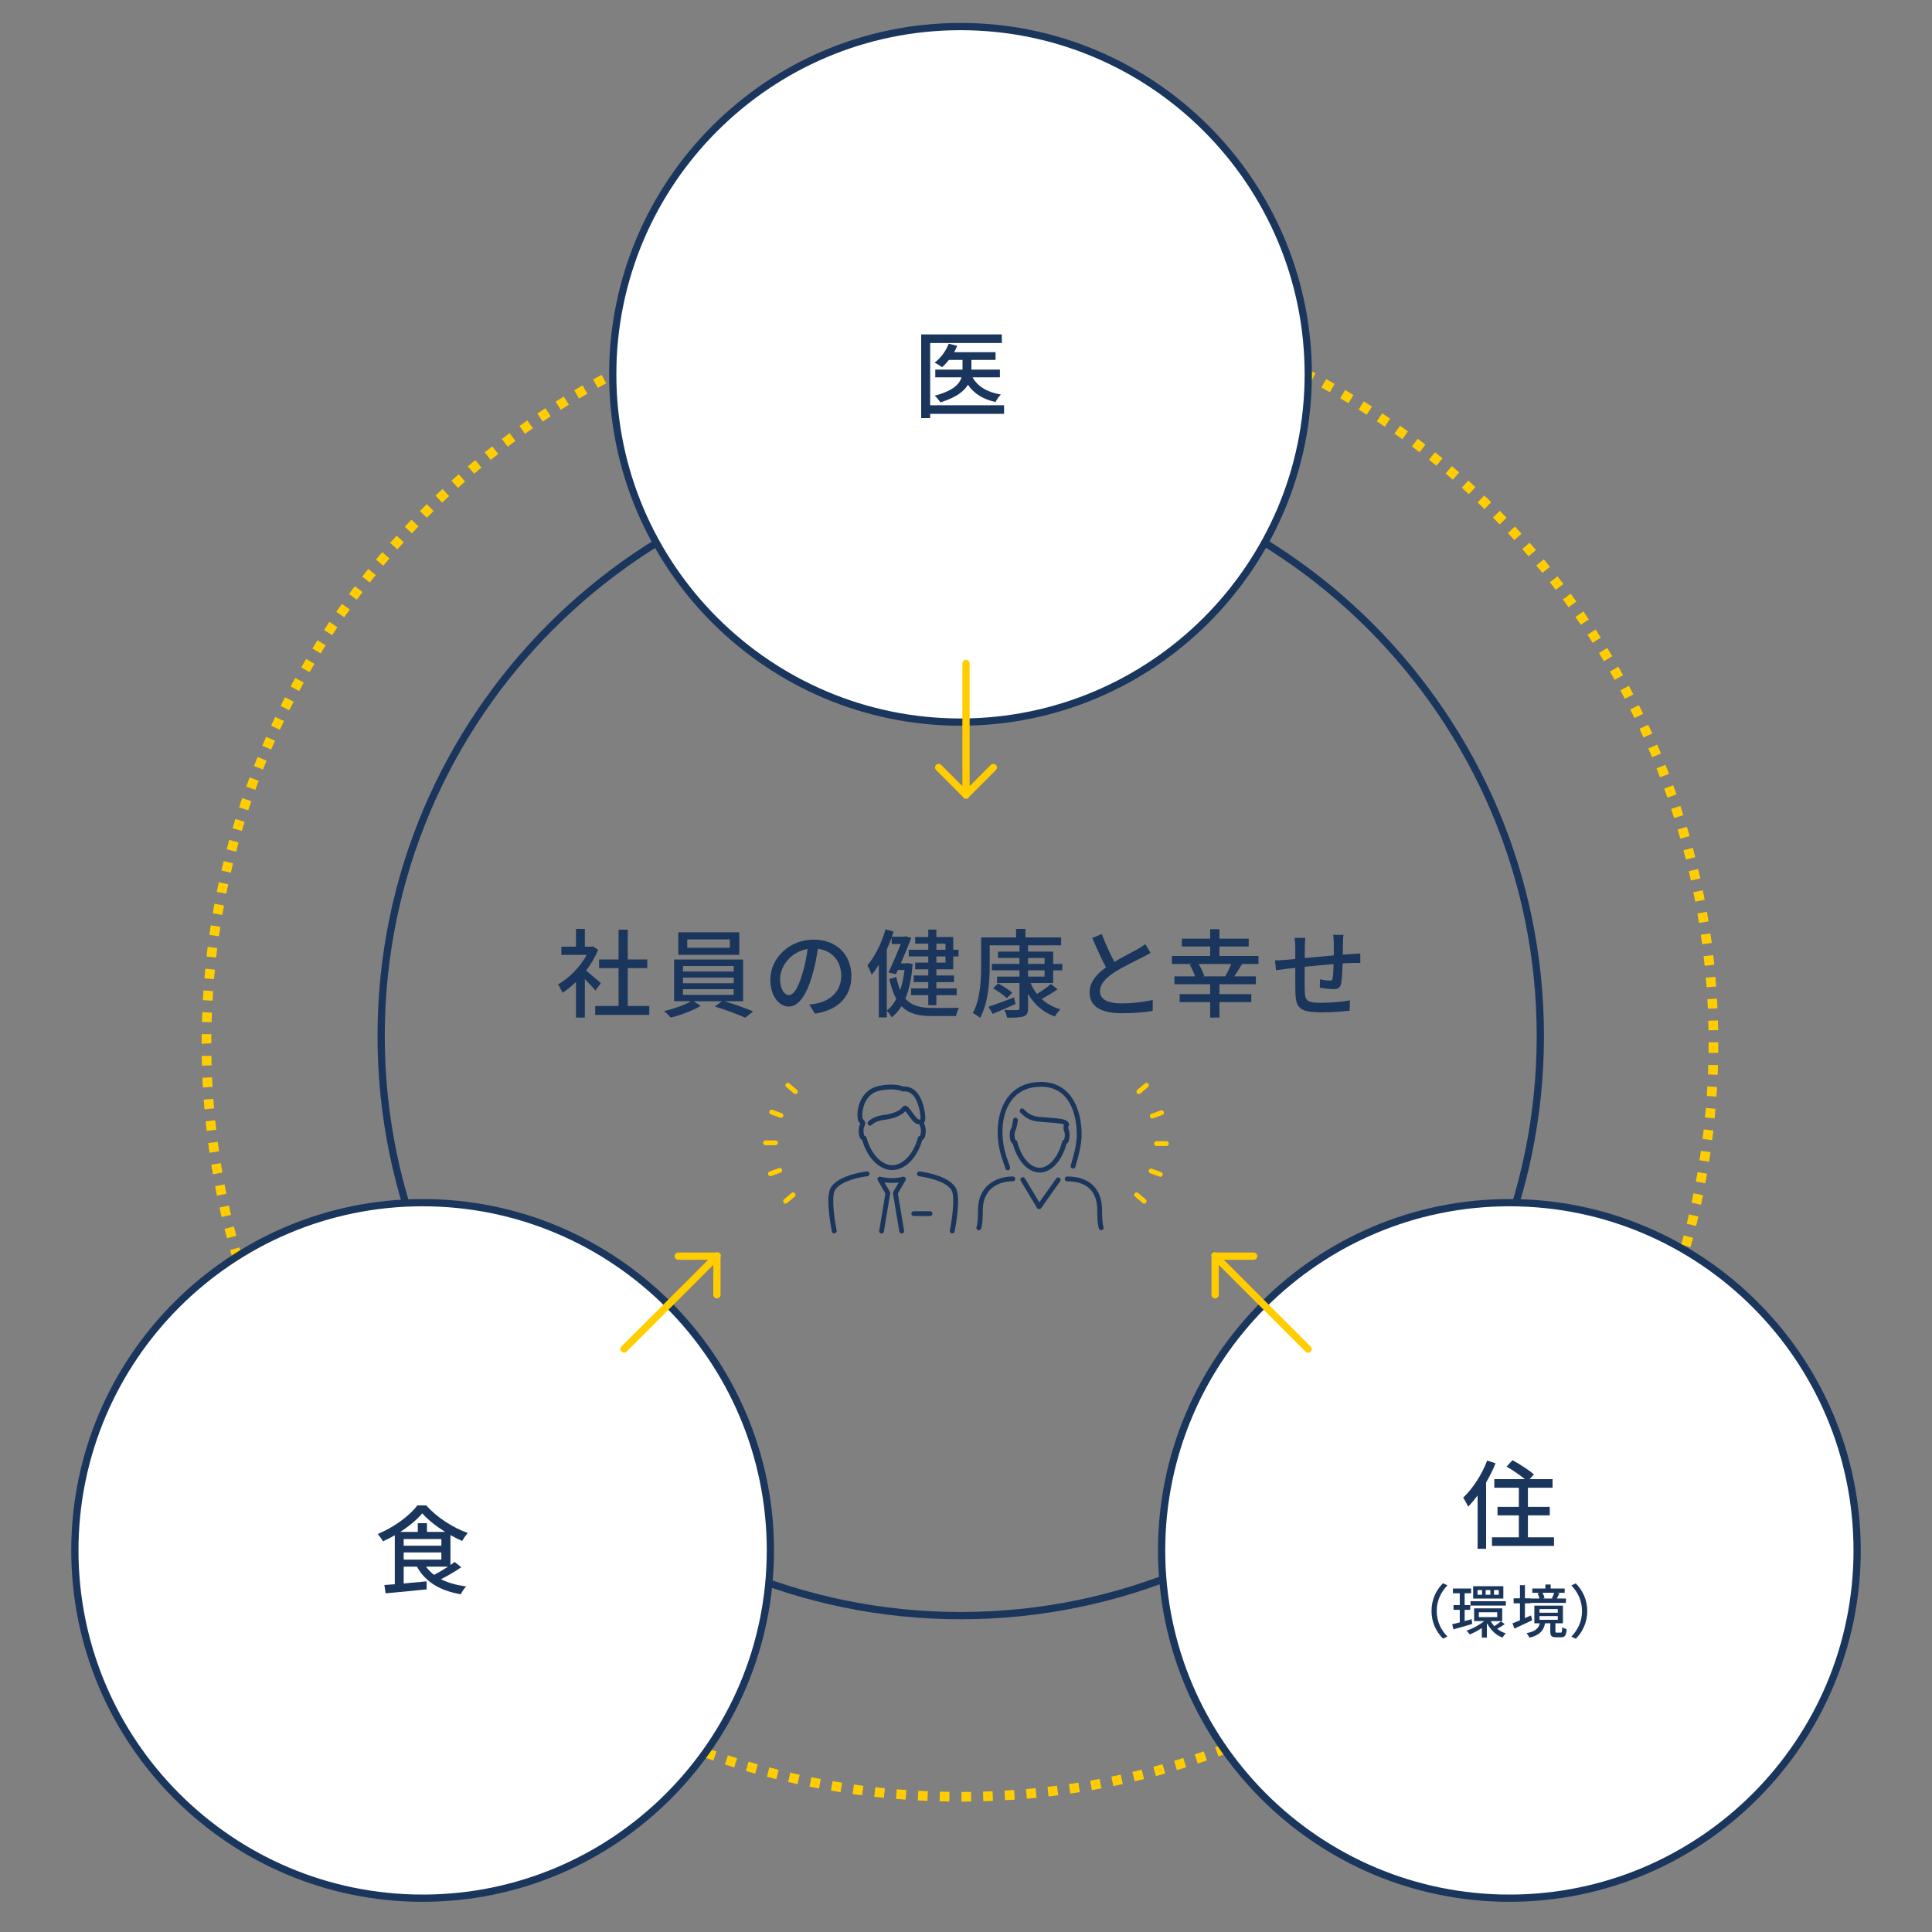
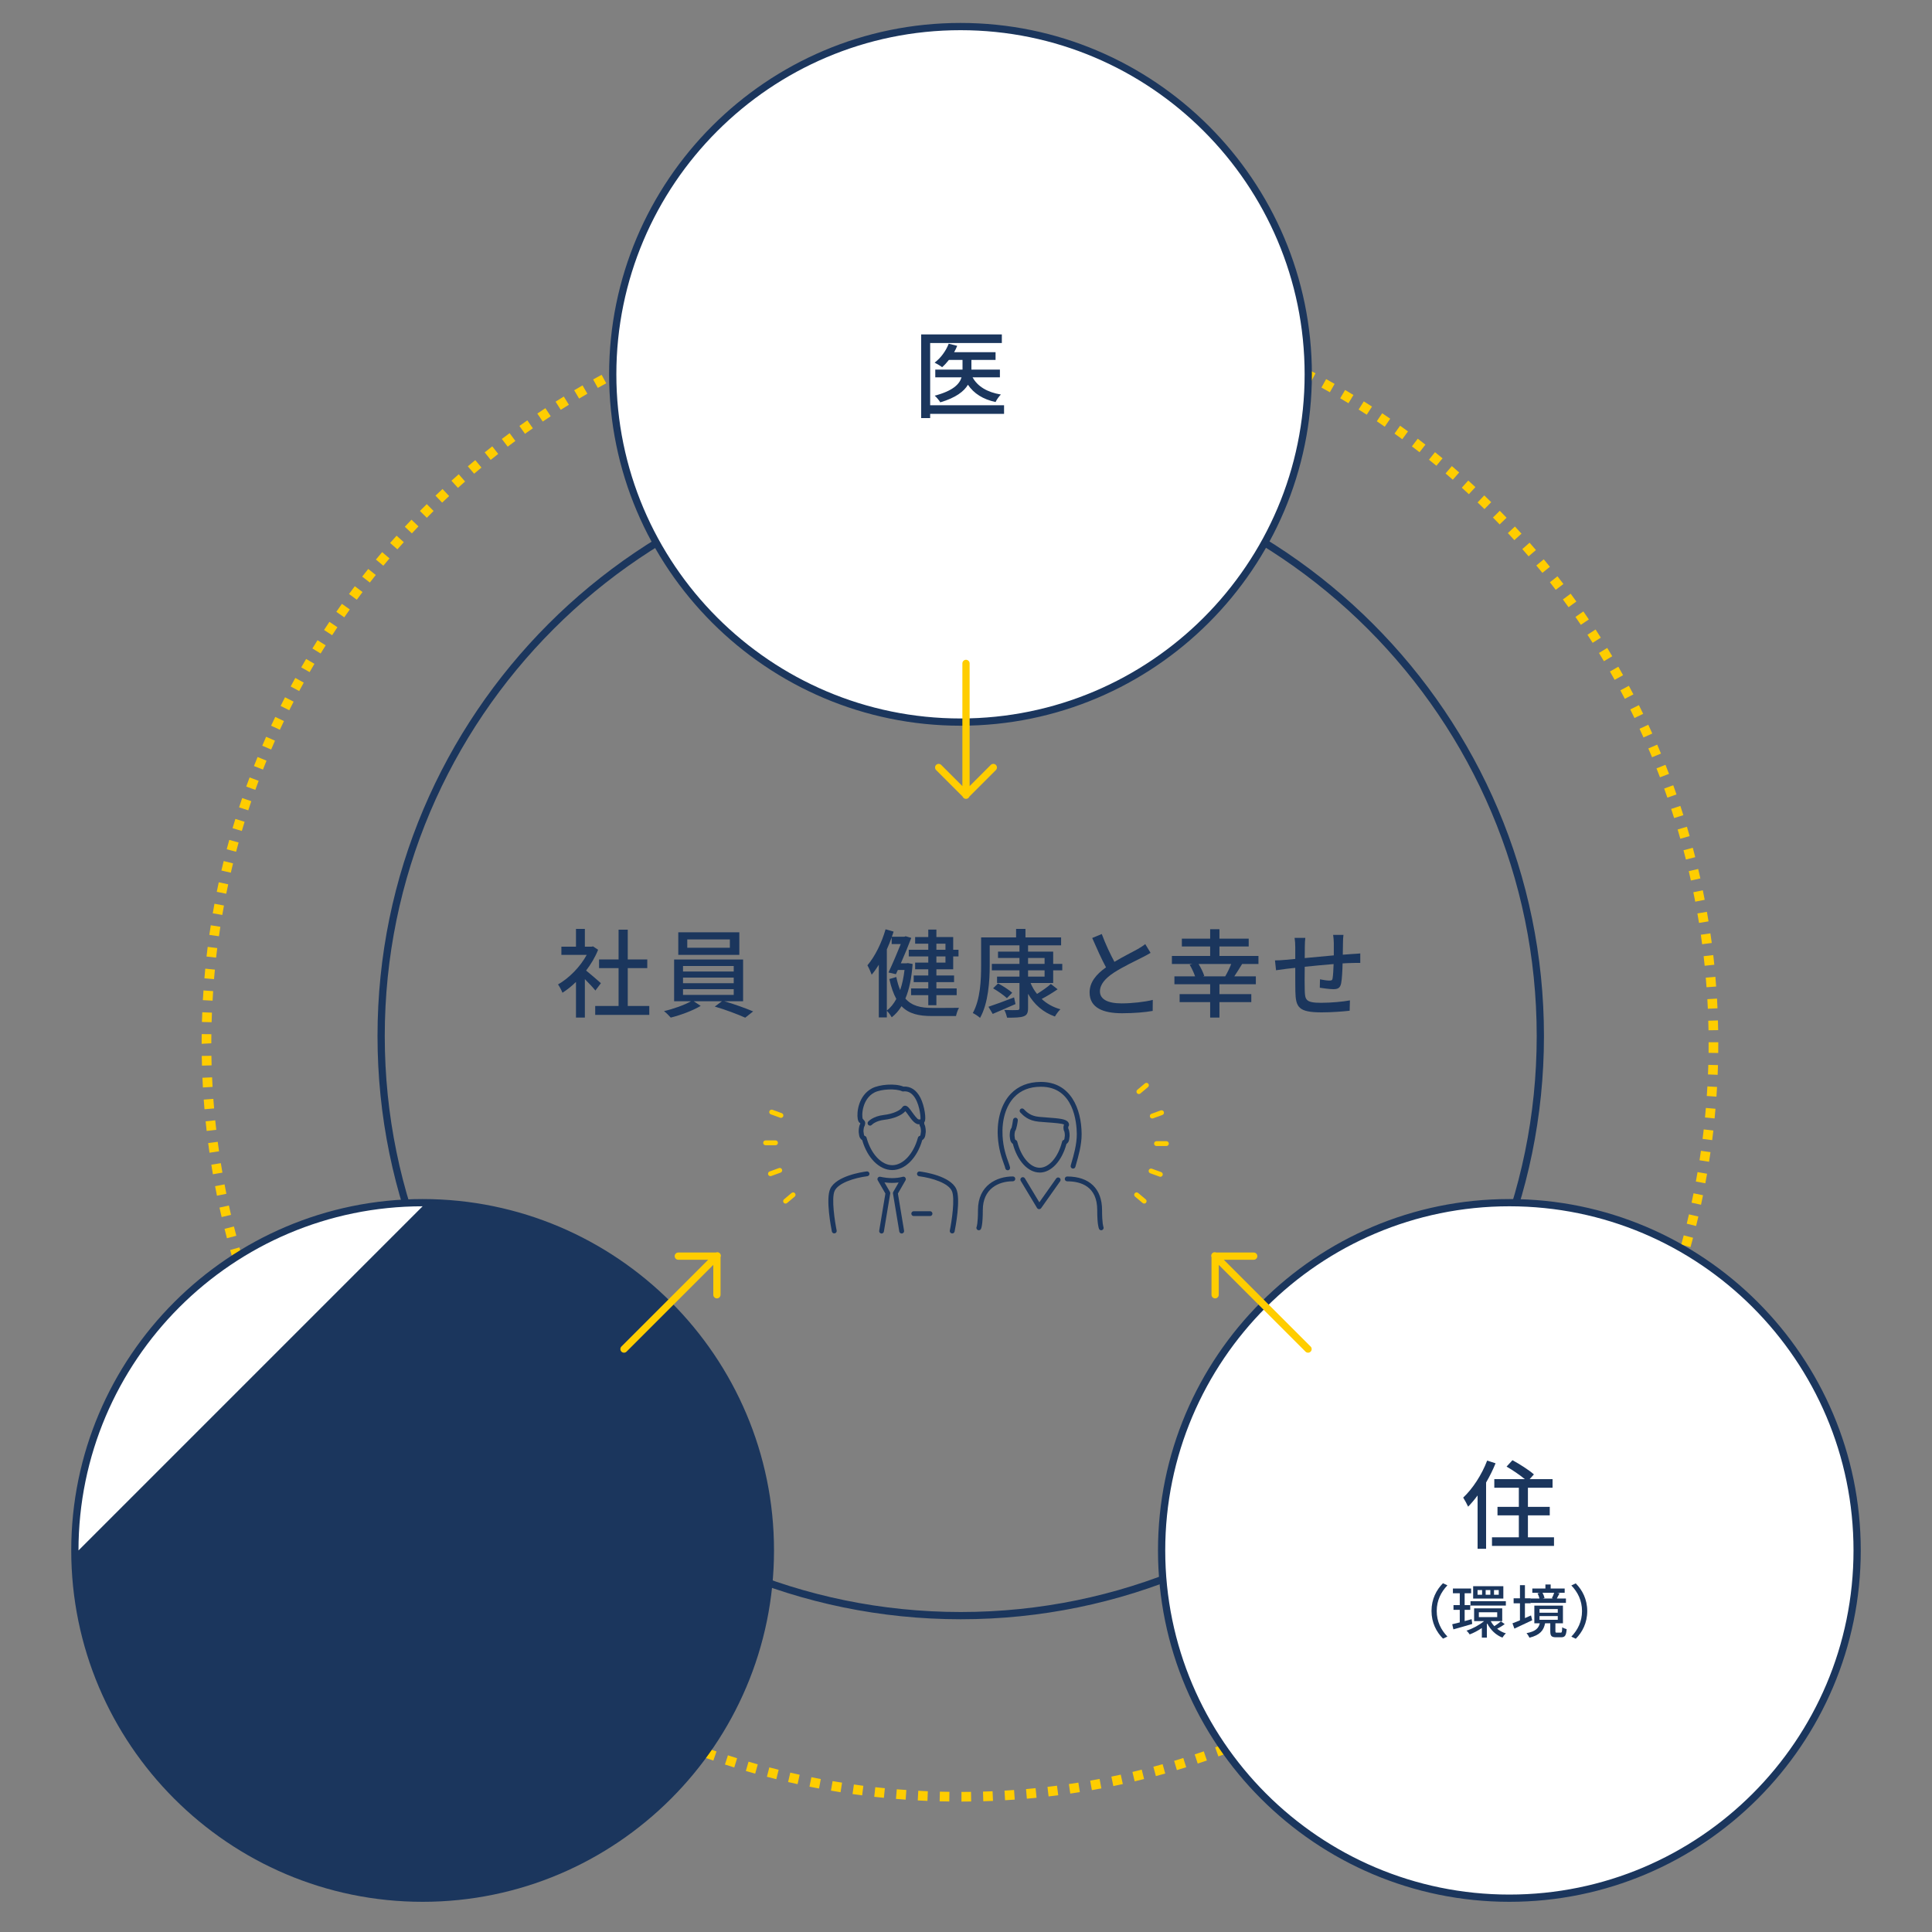
<svg xmlns="http://www.w3.org/2000/svg" width="400" height="400" version="1.1" viewBox="0 0 400 400">
  <rect x="0" y="0" width="400" height="400" fill="#808080" stroke="none" />
  <defs>
    <style>
      .cls-1 {
        fill: #fff;
      }

      .cls-2 {
        fill: none;
      }

      .cls-3 {
        fill: #ffcd00;
      }

      .cls-4 {
        fill: #1b365d;
      }
    </style>
  </defs>
  <g>
    <g id="_レイヤー_1" data-name="レイヤー_1">
      <path class="cls-3" d="M199.06,373v-2c.66,0,1.32,0,1.98-.02l.03,2c-.67,0-1.34.02-2.01.02ZM196.55,372.98c-.67,0-1.34-.02-2.01-.04l.05-2c.66.02,1.32.03,1.98.04l-.03,2ZM203.58,372.93l-.06-2c.66-.02,1.32-.04,1.98-.07l.09,2c-.67.03-1.33.05-2,.07ZM192.02,372.86c-.67-.03-1.34-.06-2.01-.1l.11-2c.66.04,1.32.07,1.98.1l-.08,2ZM208.09,372.73l-.12-2c.66-.04,1.32-.08,1.98-.13l.14,1.99c-.67.05-1.34.09-2.01.13ZM187.51,372.6c-.67-.05-1.34-.1-2.01-.16l.17-1.99c.66.06,1.32.11,1.98.15l-.14,1.99ZM212.6,372.4l-.17-1.99c.66-.06,1.32-.12,1.98-.19l.2,1.99c-.67.07-1.33.13-2,.19ZM183,372.22c-.67-.07-1.33-.14-2-.21l.22-1.99c.66.07,1.32.14,1.98.21l-.2,1.99ZM217.1,371.94l-.23-1.99c.66-.08,1.32-.16,1.97-.24l.26,1.98c-.66.08-1.33.17-2,.24ZM178.5,371.71c-.67-.09-1.33-.18-1.99-.27l.28-1.98c.65.09,1.31.18,1.96.27l-.25,1.98ZM221.59,371.35l-.29-1.98c.66-.1,1.31-.2,1.96-.3l.31,1.97c-.66.11-1.32.21-1.99.3ZM174.02,371.06c-.66-.1-1.32-.21-1.98-.33l.34-1.97c.65.11,1.3.22,1.96.32l-.31,1.97ZM226.06,370.63l-.35-1.97c.65-.11,1.3-.23,1.95-.35l.37,1.96c-.66.12-1.32.24-1.98.36ZM169.57,370.29c-.66-.12-1.32-.25-1.98-.38l.4-1.96c.65.13,1.3.26,1.95.38l-.37,1.96ZM230.5,369.79l-.4-1.96c.65-.13,1.29-.27,1.94-.41l.43,1.95c-.65.14-1.31.28-1.97.42ZM165.13,369.39c-.66-.14-1.31-.29-1.96-.44l.45-1.95c.64.15,1.29.3,1.94.44l-.43,1.95ZM234.92,368.81l-.46-1.95c.64-.15,1.29-.31,1.93-.47l.48,1.94c-.65.16-1.3.32-1.96.48ZM160.73,368.36c-.65-.16-1.3-.33-1.95-.5l.5-1.94c.64.17,1.28.33,1.93.49l-.48,1.94ZM239.31,367.71l-.52-1.93c.64-.17,1.28-.35,1.92-.52l.54,1.93c-.65.18-1.29.36-1.94.53ZM156.35,367.21c-.65-.18-1.29-.37-1.93-.55l.56-1.92c.63.19,1.27.37,1.91.55l-.54,1.93ZM243.66,366.48l-.57-1.92c.63-.19,1.27-.38,1.9-.58l.6,1.91c-.64.2-1.28.39-1.92.59ZM152.01,365.93c-.64-.2-1.28-.41-1.92-.61l.62-1.9c.63.21,1.27.41,1.9.6l-.59,1.91ZM247.98,365.13l-.63-1.9c.63-.21,1.26-.42,1.88-.63l.65,1.89c-.63.22-1.27.43-1.91.64ZM147.69,364.51c-.64-.22-1.27-.44-1.9-.67l.67-1.88c.63.22,1.25.44,1.88.66l-.65,1.89ZM252.26,363.65l-.68-1.88c.62-.22,1.24-.46,1.86-.69l.71,1.87c-.63.24-1.26.47-1.89.7ZM143.42,362.97c-.63-.24-1.26-.48-1.89-.72l.73-1.86c.62.24,1.24.48,1.86.71l-.7,1.87ZM256.49,362.04l-.74-1.86c.62-.24,1.23-.49,1.84-.74l.76,1.85c-.62.25-1.24.51-1.87.75ZM139.2,361.31c-.62-.25-1.24-.51-1.86-.78l.78-1.84c.61.26,1.22.52,1.84.77l-.76,1.85ZM260.66,360.32l-.79-1.84c.61-.26,1.21-.52,1.81-.79l.81,1.83c-.61.27-1.22.54-1.83.8ZM135.02,359.53c-.61-.27-1.23-.55-1.84-.83l.84-1.82c.6.28,1.21.55,1.81.82l-.81,1.83ZM264.78,358.48l-.84-1.81c.6-.28,1.19-.56,1.79-.85l.87,1.8c-.6.29-1.21.57-1.81.86ZM130.91,357.62c-.61-.29-1.21-.59-1.81-.88l.89-1.79c.59.29,1.19.59,1.79.87l-.87,1.8ZM268.84,356.53l-.89-1.79c.59-.29,1.18-.59,1.76-.9l.92,1.78c-.59.31-1.19.61-1.79.91ZM126.85,355.6c-.6-.31-1.19-.62-1.78-.94l.94-1.77c.59.31,1.17.62,1.76.92l-.92,1.78ZM272.84,354.45l-.95-1.76c.58-.31,1.16-.63,1.74-.95l.97,1.75c-.58.32-1.17.64-1.76.96ZM122.85,353.46c-.59-.33-1.17-.65-1.76-.99l.99-1.74c.58.33,1.15.65,1.73.97l-.97,1.75ZM276.79,352.26l-1-1.73c.57-.33,1.14-.66,1.71-1l1.02,1.72c-.57.34-1.15.68-1.73,1.01ZM118.91,351.21c-.58-.34-1.15-.69-1.73-1.04l1.04-1.71c.57.34,1.13.69,1.71,1.02l-1.02,1.72ZM280.67,349.96l-1.05-1.71c.56-.34,1.12-.69,1.68-1.05l1.07,1.69c-.57.36-1.13.71-1.7,1.06ZM115.05,348.85c-.57-.36-1.13-.72-1.7-1.09l1.09-1.68c.56.36,1.11.72,1.67,1.07l-1.07,1.69ZM284.49,347.54l-1.09-1.68c.55-.36,1.1-.73,1.65-1.09l1.11,1.66c-.55.37-1.11.74-1.67,1.11ZM111.25,346.38c-.56-.37-1.11-.75-1.66-1.13l1.14-1.65c.54.38,1.09.75,1.64,1.12l-1.12,1.66ZM288.23,345.02l-1.14-1.64c.54-.38,1.08-.76,1.62-1.14l1.16,1.63c-.54.39-1.09.77-1.64,1.16ZM107.53,343.79c-.55-.39-1.09-.78-1.63-1.18l1.18-1.61c.53.39,1.07.78,1.61,1.17l-1.16,1.63ZM291.9,342.39l-1.19-1.61c.53-.39,1.06-.79,1.59-1.19l1.21,1.59c-.53.4-1.07.8-1.61,1.2ZM103.88,341.11c-.53-.41-1.07-.81-1.6-1.23l1.23-1.58c.52.41,1.05.81,1.57,1.21l-1.21,1.59ZM295.5,339.65l-1.23-1.57c.52-.41,1.04-.82,1.55-1.23l1.25,1.56c-.52.42-1.05.84-1.57,1.25ZM100.32,338.32c-.52-.42-1.04-.85-1.56-1.27l1.27-1.54c.51.42,1.02.84,1.54,1.26l-1.25,1.56ZM299.02,336.82l-1.28-1.54c.51-.42,1.01-.85,1.52-1.28l1.3,1.52c-.51.43-1.02.87-1.54,1.29ZM96.83,335.43c-.51-.44-1.02-.87-1.52-1.32l1.32-1.5c.5.44,1,.87,1.5,1.3l-1.3,1.52ZM302.45,333.88l-1.32-1.5c.5-.44.99-.88,1.48-1.32l1.34,1.48c-.5.45-1,.9-1.5,1.34ZM93.43,332.44c-.5-.45-.99-.9-1.48-1.36l1.36-1.46c.48.45.97.9,1.46,1.34l-1.34,1.48ZM305.8,330.84l-1.37-1.46c.48-.45.97-.91,1.45-1.36l1.38,1.45c-.48.46-.97.92-1.46,1.38ZM90.12,329.36c-.48-.46-.97-.93-1.44-1.4l1.4-1.43c.47.46.95.92,1.42,1.38l-1.38,1.44ZM309.07,327.71l-1.41-1.42c.47-.47.94-.93,1.4-1.41l1.42,1.41c-.47.48-.94.95-1.42,1.42ZM86.9,326.18c-.47-.48-.94-.96-1.4-1.44l1.44-1.39c.46.48.92.95,1.38,1.42l-1.42,1.4ZM312.24,324.49l-1.45-1.38c.46-.48.91-.96,1.36-1.44l1.46,1.36c-.46.49-.92.98-1.38,1.46ZM83.78,322.91c-.46-.49-.91-.98-1.36-1.48l1.48-1.34c.44.49.89.98,1.34,1.46l-1.46,1.36ZM315.32,321.17l-1.48-1.34c.44-.49.88-.99,1.32-1.48l1.5,1.32c-.44.5-.89,1-1.34,1.5ZM80.74,319.56c-.44-.5-.88-1.01-1.32-1.52l1.52-1.3c.43.5.86,1,1.3,1.5l-1.5,1.32ZM318.3,317.77l-1.52-1.3c.43-.5.86-1.01,1.28-1.52l1.54,1.28c-.43.52-.86,1.03-1.3,1.54ZM77.81,316.12c-.43-.52-.85-1.03-1.27-1.55l1.56-1.26c.42.51.83,1.03,1.26,1.54l-1.54,1.28ZM321.19,314.28l-1.56-1.25c.42-.52.83-1.04,1.24-1.56l1.57,1.23c-.41.53-.83,1.05-1.25,1.58ZM74.98,312.6c-.41-.53-.82-1.06-1.23-1.59l1.59-1.21c.4.53.8,1.05,1.21,1.57l-1.58,1.23ZM323.97,310.71l-1.59-1.21c.4-.53.8-1.06,1.19-1.59l1.61,1.19c-.4.54-.8,1.08-1.21,1.61ZM72.25,309c-.4-.54-.79-1.08-1.18-1.62l1.63-1.16c.38.54.77,1.07,1.16,1.6l-1.61,1.19ZM326.66,307.06l-1.63-1.16c.38-.54.77-1.08,1.14-1.62l1.64,1.14c-.38.55-.77,1.1-1.16,1.65ZM69.62,305.32c-.38-.55-.76-1.1-1.13-1.66l1.66-1.12c.37.55.74,1.09,1.12,1.64l-1.64,1.14ZM329.23,303.34l-1.66-1.12c.37-.55.74-1.1,1.1-1.66l1.68,1.09c-.37.56-.74,1.12-1.11,1.68ZM67.1,301.58c-.37-.56-.73-1.12-1.08-1.69l1.69-1.07c.35.56.71,1.11,1.07,1.67l-1.68,1.09ZM331.7,299.54l-1.69-1.06c.35-.56.7-1.12,1.05-1.69l1.71,1.04c-.35.57-.7,1.14-1.06,1.71ZM64.69,297.76c-.35-.57-.69-1.14-1.04-1.72l1.72-1.02c.34.57.68,1.13,1.02,1.7l-1.71,1.04ZM334.06,295.67l-1.72-1.02c.34-.57.67-1.14,1-1.72l1.73.99c-.33.58-.67,1.16-1.01,1.74ZM62.39,293.87c-.33-.58-.66-1.16-.98-1.75l1.75-.97c.32.58.65,1.15.97,1.72l-1.74.99ZM336.31,291.73l-1.75-.97c.32-.58.64-1.16.95-1.75l1.76.94c-.32.59-.64,1.18-.96,1.77ZM60.21,289.93c-.31-.59-.63-1.18-.93-1.77l1.78-.92c.3.59.61,1.17.92,1.75l-1.76.94ZM338.44,287.73l-1.78-.91c.3-.59.6-1.18.9-1.78l1.79.89c-.3.6-.6,1.2-.91,1.8ZM58.14,285.92c-.3-.6-.59-1.2-.88-1.8l1.8-.87c.29.59.58,1.19.87,1.78l-1.79.89ZM340.46,283.67l-1.8-.87c.29-.6.57-1.2.85-1.8l1.82.84c-.28.61-.57,1.22-.86,1.83ZM56.19,281.85c-.28-.61-.56-1.21-.83-1.82l1.83-.82c.27.6.54,1.2.82,1.8l-1.82.84ZM342.36,279.55l-1.83-.81c.27-.61.53-1.21.79-1.83l1.84.79c-.26.62-.53,1.23-.81,1.85ZM54.35,277.73c-.26-.61-.52-1.23-.78-1.85l1.85-.76c.25.61.51,1.22.77,1.82l-1.84.79ZM344.14,275.37l-1.85-.76c.25-.61.5-1.23.74-1.85l1.86.73c-.25.63-.5,1.25-.75,1.87ZM52.64,273.56c-.25-.62-.49-1.25-.73-1.88l1.87-.71c.23.62.47,1.24.72,1.85l-1.86.73ZM345.79,271.15l-1.87-.7c.23-.62.46-1.25.69-1.87l1.88.68c-.23.63-.46,1.26-.7,1.89ZM51.04,269.32c-.23-.63-.45-1.26-.67-1.9l1.89-.65c.22.63.44,1.25.66,1.87l-1.88.68ZM347.32,266.87l-1.89-.65c.21-.63.43-1.26.63-1.89l1.9.62c-.21.64-.42,1.28-.64,1.91ZM49.56,265.05c-.21-.64-.41-1.27-.61-1.91l1.91-.6c.2.63.4,1.26.61,1.89l-1.9.62ZM348.73,262.55l-1.91-.59c.19-.63.39-1.27.58-1.9l1.92.57c-.19.64-.38,1.28-.58,1.92ZM48.21,260.73c-.19-.64-.38-1.29-.56-1.93l1.92-.54c.18.64.36,1.27.55,1.91l-1.92.57ZM350.01,258.21l-1.93-.53c.18-.64.35-1.28.52-1.92l1.93.51c-.17.65-.35,1.29-.53,1.94ZM46.99,256.37c-.17-.65-.34-1.3-.5-1.95l1.94-.49c.16.64.33,1.28.5,1.92l-1.93.51ZM351.16,253.83l-1.94-.48c.16-.64.31-1.29.46-1.93l1.95.45c-.15.65-.31,1.31-.47,1.96ZM45.89,251.98c-.15-.65-.3-1.31-.45-1.96l1.95-.43c.14.65.29,1.29.44,1.93l-1.95.46ZM352.18,249.43l-1.96-.43c.14-.65.28-1.29.41-1.94l1.96.4c-.13.66-.27,1.31-.41,1.97ZM44.92,247.56c-.13-.66-.26-1.31-.39-1.97l1.96-.38c.12.65.25,1.3.38,1.95l-1.96.4ZM353.08,244.99l-1.97-.37c.12-.65.24-1.3.35-1.95l1.97.34c-.12.66-.23,1.32-.36,1.98ZM44.08,243.12c-.11-.66-.23-1.32-.33-1.98l1.97-.32c.11.65.21,1.31.33,1.96l-1.97.34ZM353.84,240.53l-1.97-.31c.1-.65.2-1.31.29-1.96l1.98.28c-.1.67-.2,1.33-.3,1.99ZM43.37,238.65c-.1-.66-.19-1.33-.27-1.99l1.98-.26c.09.66.18,1.31.27,1.97l-1.98.29ZM354.48,236.05l-1.98-.25c.08-.66.16-1.31.24-1.97l1.99.23c-.08.67-.16,1.33-.24,2ZM42.79,234.16c-.08-.67-.15-1.33-.22-2l1.99-.21c.07.66.14,1.32.22,1.97l-1.99.23ZM354.99,231.56l-1.99-.2c.07-.66.13-1.32.18-1.97l1.99.17c-.06.67-.12,1.34-.18,2ZM42.34,229.66c-.06-.67-.11-1.34-.16-2l1.99-.15c.05.66.1,1.32.16,1.98l-1.99.17ZM355.37,227.05l-2-.14c.05-.66.09-1.32.13-1.98l2,.11c-.04.67-.08,1.34-.13,2.01ZM42.01,225.15c-.04-.67-.07-1.34-.1-2.01l2-.09c.03.66.06,1.32.1,1.98l-2,.12ZM355.62,222.53l-2-.08c.03-.66.05-1.32.07-1.98l2,.05c-.02.67-.04,1.34-.07,2.01ZM41.82,220.63c-.02-.67-.03-1.34-.05-2.01l2-.03c.01.66.03,1.32.04,1.98l-2,.06ZM355.74,218.01l-2-.03c0-.66.01-1.32.01-1.98v-.21s2,0,2,0v.2c0,.69,0,1.36-.01,2.03ZM41.75,216.11v-.12c0-.62,0-1.26.01-1.89l2,.02c0,.62-.01,1.25-.01,1.88l-2,.11ZM353.73,213.31c-.01-.66-.03-1.32-.05-1.98l2-.06c.02.67.04,1.34.05,2.01l-2,.03ZM43.81,211.64l-2-.05c.02-.67.04-1.34.07-2.01l2,.08c-.03.66-.05,1.32-.07,1.98ZM353.59,208.85c-.03-.66-.06-1.32-.1-1.98l2-.12c.04.67.07,1.34.1,2.01l-2,.09ZM44,207.18l-2-.11c.04-.67.08-1.34.13-2.01l2,.14c-.05.66-.09,1.32-.12,1.98ZM353.32,204.39c-.05-.66-.1-1.32-.16-1.98l1.99-.17c.06.67.11,1.34.16,2.01l-1.99.15ZM44.31,202.72l-1.99-.17c.06-.67.12-1.34.18-2l1.99.2c-.06.66-.12,1.32-.18,1.98ZM352.93,199.94c-.07-.66-.14-1.32-.21-1.97l1.99-.23c.08.67.15,1.33.22,2l-1.99.21ZM44.75,198.27l-1.99-.23c.08-.67.16-1.33.24-2l1.98.25c-.08.66-.16,1.31-.24,1.97ZM352.41,195.5c-.09-.66-.18-1.31-.27-1.97l1.98-.29c.1.66.19,1.33.28,1.99l-1.98.26ZM45.32,193.84l-1.98-.28c.09-.66.19-1.33.3-1.99l1.98.31c-.1.65-.2,1.31-.29,1.96ZM351.76,191.08c-.11-.65-.22-1.31-.33-1.96l1.97-.34c.12.66.23,1.32.33,1.98l-1.97.32ZM46.02,189.43l-1.97-.34c.11-.66.23-1.32.35-1.98l1.97.37c-.12.65-.24,1.3-.35,1.95ZM350.98,186.68c-.12-.65-.25-1.3-.39-1.95l1.96-.4c.13.66.27,1.31.39,1.97l-1.96.38ZM46.84,185.04l-1.96-.4c.13-.66.27-1.31.41-1.97l1.96.42c-.14.65-.28,1.29-.41,1.94ZM350.08,182.31c-.14-.65-.29-1.29-.44-1.94l1.95-.46c.15.65.3,1.31.45,1.96l-1.95.43ZM47.79,180.68l-1.95-.45c.15-.65.31-1.31.47-1.96l1.94.48c-.16.64-.31,1.29-.46,1.93ZM349.05,177.96c-.16-.64-.33-1.28-.5-1.92l1.93-.51c.17.65.34,1.29.5,1.94l-1.94.49ZM48.87,176.34l-1.93-.51c.17-.65.35-1.3.53-1.94l1.93.54c-.18.64-.35,1.28-.52,1.92ZM347.89,173.65c-.18-.64-.37-1.27-.55-1.91l1.92-.57c.19.64.38,1.29.56,1.93l-1.92.55ZM50.07,172.04l-1.92-.57c.19-.64.38-1.28.58-1.92l1.91.59c-.2.63-.39,1.27-.57,1.9ZM346.61,169.37c-.2-.63-.4-1.26-.61-1.89l1.9-.62c.21.64.41,1.27.62,1.91l-1.91.6ZM51.4,167.77l-1.9-.62c.21-.64.42-1.28.64-1.92l1.89.65c-.21.63-.42,1.26-.63,1.89ZM345.21,165.13c-.22-.62-.44-1.25-.66-1.87l1.88-.68c.23.63.45,1.26.67,1.9l-1.89.66ZM52.86,163.53l-1.88-.68c.23-.63.46-1.26.7-1.89l1.87.7c-.23.62-.46,1.25-.69,1.87ZM343.68,160.93c-.24-.62-.47-1.24-.72-1.85l1.86-.73c.25.62.49,1.25.73,1.87l-1.87.71ZM54.44,159.33l-1.86-.73c.25-.63.5-1.25.75-1.87l1.85.76c-.25.61-.5,1.23-.74,1.85ZM342.04,156.78c-.25-.61-.51-1.22-.77-1.82l1.84-.79c.26.61.52,1.23.78,1.85l-1.85.76ZM56.14,155.18l-1.84-.79c.26-.62.53-1.24.8-1.85l1.83.81c-.27.61-.53,1.22-.79,1.83ZM340.27,152.69c-.27-.6-.54-1.2-.82-1.8l1.81-.84c.28.61.56,1.21.83,1.82l-1.83.82ZM57.95,151.09l-1.82-.84c.28-.61.57-1.22.86-1.82l1.8.86c-.29.6-.57,1.2-.85,1.8ZM338.4,148.66c-.29-.59-.58-1.19-.87-1.78l1.79-.89c.3.6.59,1.2.88,1.8l-1.8.87ZM59.89,147.05l-1.79-.89c.3-.6.6-1.2.91-1.8l1.78.91c-.3.59-.6,1.18-.9,1.78ZM336.4,144.68c-.3-.59-.61-1.17-.92-1.75l1.76-.94c.32.59.63,1.18.94,1.77l-1.78.92ZM61.94,143.07l-1.76-.94c.32-.59.64-1.18.96-1.77l1.75.97c-.32.58-.64,1.16-.95,1.75ZM334.29,140.75c-.32-.58-.65-1.15-.97-1.72l1.74-.99c.33.58.66,1.16.98,1.75l-1.75.97ZM64.11,139.16l-1.74-.99c.33-.58.67-1.16,1.01-1.74l1.72,1.01c-.34.57-.67,1.14-1,1.72ZM332.07,136.89c-.34-.57-.68-1.13-1.02-1.7l1.71-1.04c.35.57.69,1.14,1.04,1.72l-1.72,1.02ZM66.39,135.3l-1.71-1.04c.35-.57.7-1.14,1.06-1.71l1.69,1.06c-.35.56-.7,1.12-1.05,1.69ZM329.74,133.09c-.35-.56-.71-1.11-1.07-1.67l1.68-1.09c.37.56.73,1.12,1.08,1.69l-1.69,1.07ZM68.77,131.52l-1.68-1.09c.37-.56.74-1.12,1.11-1.68l1.66,1.11c-.37.55-.73,1.1-1.1,1.66ZM327.3,129.37c-.37-.55-.74-1.09-1.12-1.64l1.64-1.14c.38.55.76,1.1,1.13,1.66l-1.66,1.12ZM71.27,127.81l-1.64-1.14c.38-.55.77-1.1,1.16-1.65l1.63,1.16c-.38.54-.77,1.08-1.14,1.63ZM324.75,125.71c-.38-.54-.77-1.07-1.17-1.6l1.61-1.19c.4.54.79,1.08,1.18,1.62l-1.62,1.17ZM73.87,124.17l-1.61-1.19c.4-.54.8-1.08,1.2-1.61l1.6,1.21c-.4.53-.8,1.06-1.19,1.59ZM322.1,122.12c-.4-.53-.8-1.05-1.21-1.57l1.57-1.23c.41.53.82,1.06,1.23,1.59l-1.59,1.21ZM76.57,120.61l-1.58-1.23c.41-.53.83-1.05,1.25-1.58l1.56,1.25c-.41.52-.83,1.04-1.23,1.56ZM319.34,118.61c-.42-.51-.83-1.03-1.26-1.53l1.54-1.28c.43.52.85,1.03,1.27,1.55l-1.56,1.26ZM79.37,117.13l-1.54-1.28c.43-.52.86-1.03,1.29-1.54l1.52,1.3c-.43.5-.85,1.01-1.28,1.52ZM316.48,115.18c-.43-.5-.86-1-1.3-1.5l1.5-1.32c.44.5.88,1.01,1.32,1.52l-1.52,1.3ZM82.27,113.73l-1.5-1.32c.44-.5.89-1,1.34-1.5l1.49,1.34c-.44.49-.88.99-1.32,1.48ZM313.53,111.83c-.45-.49-.89-.98-1.34-1.46l1.46-1.36c.46.49.91.98,1.36,1.48l-1.48,1.34ZM85.27,110.42l-1.46-1.36c.46-.49.92-.98,1.38-1.46l1.45,1.38c-.46.48-.91.96-1.36,1.44ZM310.48,108.57c-.46-.48-.92-.95-1.38-1.42l1.42-1.4c.47.48.94.96,1.4,1.44l-1.44,1.39ZM88.36,107.19l-1.42-1.4c.47-.48.94-.95,1.42-1.42l1.41,1.42c-.47.47-.94.93-1.4,1.41ZM307.34,105.4c-.47-.46-.95-.92-1.42-1.38l1.38-1.45c.48.46.97.93,1.44,1.4l-1.4,1.43ZM91.54,104.06l-1.38-1.44c.48-.46.97-.92,1.46-1.38l1.37,1.46c-.48.45-.96.91-1.44,1.36ZM304.11,102.31c-.49-.45-.97-.9-1.46-1.34l1.34-1.48c.5.45.99.9,1.48,1.36l-1.36,1.47ZM94.81,101.01l-1.34-1.48c.5-.45,1-.9,1.5-1.34l1.32,1.5c-.5.44-.99.88-1.48,1.32ZM300.79,99.32c-.5-.44-1-.87-1.5-1.3l1.3-1.52c.51.44,1.02.87,1.52,1.32l-1.32,1.5ZM98.16,98.07l-1.3-1.52c.51-.44,1.02-.87,1.54-1.29l1.28,1.54c-.51.42-1.01.85-1.52,1.28ZM297.39,96.43c-.51-.42-1.02-.84-1.54-1.25l1.25-1.56c.52.42,1.04.84,1.56,1.27l-1.27,1.54ZM101.6,95.22l-1.25-1.56c.52-.42,1.05-.84,1.57-1.25l1.23,1.57c-.52.41-1.04.82-1.55,1.23ZM293.9,93.63c-.52-.41-1.05-.81-1.58-1.21l1.21-1.59c.53.41,1.07.81,1.59,1.23l-1.23,1.58ZM105.11,92.47l-1.21-1.59c.53-.4,1.07-.81,1.61-1.2l1.19,1.61c-.53.39-1.06.79-1.59,1.19ZM290.33,90.94c-.53-.39-1.07-.78-1.61-1.17l1.16-1.63c.55.39,1.09.78,1.63,1.18l-1.18,1.61ZM108.7,89.82l-1.16-1.63c.54-.39,1.09-.78,1.64-1.16l1.14,1.64c-.54.38-1.08.76-1.62,1.14ZM286.69,88.34c-.55-.38-1.09-.75-1.64-1.12l1.12-1.66c.56.37,1.11.75,1.66,1.13l-1.13,1.65ZM112.37,87.28l-1.12-1.66c.55-.37,1.11-.74,1.67-1.11l1.1,1.67c-.55.36-1.1.73-1.65,1.1ZM282.97,85.86c-.56-.36-1.12-.72-1.68-1.07l1.07-1.69c.57.36,1.13.72,1.7,1.08l-1.09,1.68ZM116.1,84.85l-1.07-1.69c.56-.36,1.13-.71,1.7-1.06l1.05,1.7c-.56.35-1.12.69-1.68,1.05ZM279.18,83.48c-.57-.34-1.14-.69-1.71-1.02l1.02-1.72c.58.34,1.15.69,1.73,1.04l-1.04,1.71ZM119.9,82.52l-1.02-1.72c.58-.34,1.15-.68,1.73-1.01l1,1.73c-.57.33-1.14.66-1.71,1ZM275.33,81.21c-.58-.33-1.16-.65-1.74-.97l.97-1.75c.59.32,1.17.65,1.76.99l-.99,1.74ZM123.77,80.31l-.97-1.75c.58-.32,1.17-.64,1.76-.96l.95,1.76c-.58.31-1.16.63-1.74.95ZM271.41,79.05c-.58-.31-1.17-.62-1.76-.92l.92-1.78c.6.31,1.19.62,1.79.94l-.94,1.77ZM127.7,78.21l-.92-1.78c.59-.31,1.19-.61,1.79-.91l.9,1.79c-.59.3-1.18.59-1.76.9ZM267.43,77c-.59-.29-1.19-.58-1.79-.87l.86-1.8c.61.29,1.21.58,1.81.88l-.89,1.79ZM131.68,76.22l-.87-1.8c.6-.29,1.21-.58,1.81-.86l.84,1.81c-.6.28-1.19.56-1.79.85ZM263.38,75.08c-.6-.28-1.21-.55-1.82-.82l.81-1.83c.61.27,1.23.55,1.84.83l-.83,1.82ZM135.72,74.35l-.81-1.83c.61-.27,1.22-.54,1.84-.8l.79,1.84c-.61.26-1.21.52-1.81.79ZM259.29,73.27c-.61-.26-1.22-.51-1.84-.77l.76-1.85c.62.25,1.24.51,1.86.78l-.78,1.84ZM139.81,72.6l-.76-1.85c.62-.25,1.24-.51,1.86-.75l.74,1.86c-.62.24-1.23.49-1.84.74ZM255.14,71.57c-.62-.24-1.24-.48-1.86-.71l.7-1.87c.63.24,1.26.48,1.88.72l-.73,1.86ZM143.97,70.96l-.71-1.87c.63-.24,1.26-.47,1.89-.7l.68,1.88c-.62.23-1.24.46-1.86.69ZM250.94,70c-.62-.22-1.25-.44-1.88-.66l.65-1.89c.64.22,1.27.44,1.9.67l-.67,1.88ZM148.17,69.44l-.65-1.89c.63-.22,1.27-.43,1.91-.64l.63,1.9c-.63.21-1.25.42-1.88.64ZM246.69,68.56c-.63-.21-1.27-.41-1.9-.6l.59-1.91c.64.2,1.29.4,1.92.61l-.62,1.9ZM152.41,68.05l-.6-1.91c.64-.2,1.28-.4,1.92-.59l.57,1.92c-.63.19-1.27.38-1.9.58ZM242.42,67.24c-.63-.19-1.27-.37-1.91-.55l.54-1.93c.65.18,1.29.36,1.93.55l-.56,1.92ZM156.69,66.77l-.54-1.93c.64-.18,1.29-.36,1.94-.53l.52,1.93c-.64.17-1.28.35-1.91.52ZM238.11,66.04c-.64-.17-1.28-.33-1.92-.49l.48-1.94c.65.16,1.3.33,1.95.5l-.51,1.93ZM161.01,65.63l-.49-1.94c.65-.16,1.3-.32,1.95-.48l.46,1.95c-.64.15-1.29.31-1.93.47ZM233.77,64.97c-.64-.15-1.29-.29-1.94-.43l.43-1.95c.66.14,1.31.29,1.96.44l-.45,1.95ZM165.36,64.61l-.43-1.95c.65-.14,1.31-.28,1.97-.42l.4,1.96c-.65.13-1.3.27-1.94.41ZM229.41,64.03c-.65-.13-1.3-.26-1.95-.38l.37-1.97c.66.12,1.32.25,1.97.38l-.39,1.96ZM169.73,63.71l-.37-1.96c.66-.12,1.32-.25,1.98-.36l.35,1.97c-.65.11-1.3.23-1.95.36ZM225.02,63.22c-.65-.11-1.3-.22-1.96-.32l.31-1.98c.66.1,1.32.21,1.98.33l-.34,1.97ZM174.13,62.94l-.32-1.97c.66-.11,1.32-.21,1.99-.3l.29,1.98c-.66.1-1.31.2-1.96.3ZM220.6,62.53c-.65-.09-1.31-.18-1.97-.26l.25-1.98c.67.08,1.33.17,1.99.27l-.28,1.98ZM178.55,62.3l-.26-1.98c.66-.09,1.33-.17,2-.25l.23,1.99c-.66.08-1.31.16-1.97.24ZM216.17,61.97c-.66-.07-1.31-.14-1.97-.21l.2-1.99c.67.07,1.34.14,2,.21l-.22,1.99ZM182.99,61.79l-.2-1.99c.67-.07,1.33-.13,2-.19l.18,1.99c-.66.06-1.32.12-1.98.19ZM211.73,61.54c-.66-.05-1.32-.11-1.98-.15l.14-2c.67.05,1.34.1,2.01.15l-.17,1.99ZM187.44,61.41l-.14-2c.67-.05,1.34-.09,2.01-.13l.12,2c-.66.04-1.32.08-1.98.13ZM207.27,61.23c-.66-.04-1.32-.07-1.98-.1l.08-2c.67.03,1.34.06,2.01.1l-.11,2ZM191.9,61.15l-.09-2c.67-.03,1.33-.05,2-.07l.06,2c-.66.02-1.32.04-1.98.07ZM202.81,61.05c-.66-.02-1.32-.03-1.98-.04l.03-2c.67,0,1.34.02,2.01.04l-.05,2ZM196.36,61.02l-.03-2c.67-.01,1.34-.02,2.01-.02v2c-.66,0-1.32,0-1.98.02Z" />
      <path class="cls-4" d="M198.91,335.25c-66.58,0-120.75-54.17-120.75-120.75s54.17-120.75,120.75-120.75,120.75,54.17,120.75,120.75-54.17,120.75-120.75,120.75ZM198.91,95.25c-65.75,0-119.25,53.5-119.25,119.25s53.5,119.25,119.25,119.25,119.25-53.5,119.25-119.25-53.5-119.25-119.25-119.25Z" />
      <g>
        <circle class="cls-1" cx="198.86" cy="77.5" r="72" />
        <path class="cls-4" d="M198.86,150.25c-40.11,0-72.75-32.64-72.75-72.75S158.75,4.75,198.86,4.75s72.75,32.64,72.75,72.75-32.64,72.75-72.75,72.75ZM198.86,6.25c-39.29,0-71.25,31.96-71.25,71.25s31.96,71.25,71.25,71.25,71.25-31.96,71.25-71.25S238.15,6.25,198.86,6.25Z" />
      </g>
      <path class="cls-4" d="M207.88,85.68h-15.3v.88h-1.86v-17.32h16.7v1.78h-14.84v12.88h15.3v1.78ZM201.36,78.12c1.04,1.9,3.06,3.1,5.86,3.56-.38.38-.88,1.06-1.1,1.56-2.62-.58-4.48-1.76-5.72-3.58-.82,1.38-2.5,2.68-5.72,3.64-.24-.4-.76-1.04-1.16-1.38,3.8-1,5.14-2.4,5.56-3.8h-5.44v-1.6h5.64v-2h-2.82c-.44.56-.92,1.08-1.4,1.5-.36-.28-1.12-.72-1.56-.94,1.26-.94,2.34-2.42,2.92-3.92l1.76.44c-.18.46-.4.9-.64,1.32h8.58v1.6h-5v2h5.9v1.6h-5.66Z" />
      <g>
        <path class="cls-4" d="M123.27,205.08c-.46-.58-1.36-1.54-2.18-2.36v7.96h-1.84v-7.38c-.9.88-1.86,1.64-2.8,2.24-.18-.48-.64-1.36-.92-1.72,2.28-1.3,4.58-3.62,5.94-6.12h-5.24v-1.7h3.02v-3.68h1.84v3.68h1.38l.32-.06,1.04.7c-.6,1.52-1.48,2.98-2.48,4.3.94.76,2.6,2.2,3.06,2.62l-1.14,1.52ZM134.43,208.28v1.84h-11.2v-1.84h4.84v-7.84h-4.04v-1.8h4.04v-6.16h1.9v6.16h4.04v1.8h-4.04v7.84h4.46Z" />
        <path class="cls-4" d="M149.97,207.3c2.02.58,4.44,1.46,5.96,2.1l-1.64,1.3c-1.5-.68-4.2-1.7-6.3-2.3l1.48-1.1h-5.84l1.44.96c-1.6.96-4.16,1.92-6.2,2.42-.34-.38-.94-1-1.4-1.34,1.92-.44,4.28-1.28,5.6-2.04h-3.5v-8.64h14.28v8.64h-3.88ZM153.07,197.7h-12.64v-4.68h12.64v4.68ZM141.41,201.14h10.5v-1.14h-10.5v1.14ZM141.41,203.56h10.5v-1.16h-10.5v1.16ZM141.41,205.98h10.5v-1.18h-10.5v1.18ZM151.11,194.5h-8.82v1.72h8.82v-1.72Z" />
-         <path class="cls-4" d="M168.73,209.86l-1.18-1.88c.68-.06,1.28-.16,1.78-.28,2.56-.58,4.84-2.46,4.84-5.68,0-2.9-1.76-5.2-4.84-5.58-.28,1.8-.62,3.74-1.2,5.62-1.2,4.08-2.86,6.34-4.84,6.34s-3.8-2.2-3.8-5.54c0-4.48,3.92-8.32,8.94-8.32s7.84,3.36,7.84,7.54-2.68,7.08-7.54,7.78ZM163.35,206.02c.9,0,1.84-1.3,2.76-4.38.5-1.58.86-3.4,1.1-5.16-3.6.58-5.7,3.7-5.7,6.18,0,2.3.98,3.36,1.84,3.36Z" />
        <path class="cls-4" d="M188.95,199.58c-.22,2.92-.7,5.28-1.5,7.16,1.32,1.52,3.18,1.94,5.56,1.94.76,0,4.58,0,5.54-.02-.26.42-.52,1.2-.62,1.7h-5c-2.72,0-4.76-.46-6.28-2.04-.56.92-1.24,1.68-2.02,2.3-.22-.38-.66-1.02-1.02-1.34v1.36h-1.66v-10.9c-.48.76-.96,1.46-1.48,2.06-.14-.42-.6-1.46-.88-1.94,1.56-1.84,2.94-4.62,3.76-7.46l1.66.48c-.12.36-.22.7-.36,1.06h2.58l.28-.1,1.16.34c-.56,1.5-1.36,3.44-2.16,5.26h1.16l.3-.04.98.18ZM183.61,209.22c.76-.58,1.42-1.38,1.96-2.4-.58-1.06-1.06-2.4-1.44-4.12l1.44-.42c.22,1.06.48,1.94.8,2.7.42-1.22.72-2.62.9-4.16h-1.38l-.4.88-1.54-.36c.86-1.8,1.84-4.14,2.54-5.88h-1.88v-1.38c-.3.84-.64,1.68-1,2.48v12.66ZM192.19,195.38h-2.72v-1.38h2.72v-1.54h1.68v1.54h3.48v2.64h1.1v1.38h-1.1v2.66h-3.48v1.28h3.66v1.38h-3.66v1.3h4.2v1.4h-4.2v2.08h-1.68v-2.08h-3.56v-1.4h3.56v-1.3h-3.02v-1.38h3.02v-1.28h-2.72v-1.38h2.72v-1.28h-4.04v-1.38h4.04v-1.26ZM193.87,195.38v1.26h1.88v-1.26h-1.88ZM195.75,198.02h-1.88v1.28h1.88v-1.28Z" />
        <path class="cls-4" d="M213.37,203.52c.34.82.78,1.58,1.34,2.26,1-.62,2.16-1.42,2.86-2.06l1.4,1.1c-1.04.72-2.26,1.46-3.3,2,1.04.98,2.36,1.72,3.88,2.14-.4.36-.88,1.04-1.14,1.5-2.44-.86-4.3-2.5-5.56-4.7v2.94c0,1.02-.24,1.48-.92,1.72-.7.26-1.78.28-3.42.28-.1-.44-.32-1.14-.58-1.6,1.16.06,2.34.04,2.68.02.34,0,.46-.1.46-.42v-5.18h-4.64v-1.32h4.64v-1.3h-5.72v-1.34h5.72v-1.22h-4.44v-1.32h4.44v-1.3h-6.16v4.16c0,3.16-.28,7.82-2,10.86-.34-.32-1.1-.82-1.5-1,1.58-2.86,1.72-6.94,1.72-9.86v-5.8h7.24v-1.76h1.94v1.76h7.38v1.64h-6.84v1.3h5.2v2.54h1.88v1.34h-1.88v2.62h-4.68ZM210.25,207.88c-1.62.7-3.32,1.46-4.72,2.04l-.88-1.48c1.34-.44,3.34-1.18,5.3-1.94l.3,1.38ZM206.65,203.6c1,.54,2.28,1.36,2.92,1.94l-1.1,1.12c-.6-.58-1.86-1.46-2.86-2.04l1.04-1.02ZM212.85,199.56h3.42v-1.22h-3.42v1.22ZM212.85,202.2h3.42v-1.3h-3.42v1.3Z" />
        <path class="cls-4" d="M230.73,199.14c1.76-1.06,3.74-2.04,4.78-2.62.66-.38,1.14-.68,1.6-1.06l1.1,1.82c-.52.32-1.08.62-1.72.94-1.32.68-3.98,1.92-5.88,3.16-1.76,1.16-2.88,2.42-2.88,3.88,0,1.56,1.5,2.48,4.48,2.48,2.14,0,4.82-.3,6.46-.72l-.02,2.28c-1.58.28-3.82.48-6.36.48-3.86,0-6.7-1.1-6.7-4.3,0-2.12,1.36-3.76,3.4-5.2-.92-1.68-1.92-3.94-2.86-6.08l1.98-.82c.8,2.16,1.78,4.2,2.62,5.76Z" />
        <path class="cls-4" d="M257.17,199.58c-.54.88-1.12,1.82-1.62,2.56h4.46v1.64h-7.54v2.04h6.6v1.66h-6.6v3.2h-1.92v-3.2h-6.32v-1.66h6.32v-2.04h-7.4v-1.64h4.28c-.24-.72-.68-1.66-1.12-2.4l.58-.16h-4.26v-1.66h7.92v-1.96h-5.86v-1.62h5.86v-1.96h1.92v1.96h6.06v1.62h-6.06v1.96h8.08v1.66h-3.38ZM253.67,202.14c.42-.72.92-1.72,1.24-2.56h-6.76c.5.82.98,1.8,1.18,2.48l-.26.08h4.6Z" />
        <path class="cls-4" d="M278.05,195.14c-.02.86-.02,1.72-.04,2.52.68-.06,1.34-.1,1.9-.14.52-.02,1.2-.08,1.72-.12v1.96c-.34-.02-1.22,0-1.74.02-.52,0-1.18.04-1.92.08-.04,1.52-.12,3.22-.3,4.12-.2.96-.66,1.22-1.62,1.22-.72,0-2.2-.2-2.8-.3l.04-1.74c.66.14,1.5.26,1.92.26.46,0,.66-.08.7-.52.1-.6.16-1.76.2-2.9-1.94.16-4.12.36-5.98.56-.02,1.96-.04,3.94,0,4.76.06,2.06.14,2.7,3.4,2.7,2.08,0,4.58-.24,5.96-.5l-.06,2.14c-1.34.16-3.8.34-5.78.34-4.86,0-5.38-1.08-5.46-4.38-.02-.86-.02-2.92-.02-4.84-.74.08-1.36.14-1.8.2-.62.08-1.66.22-2.18.3l-.22-2.04c.6,0,1.42-.04,2.26-.12.44-.04,1.1-.1,1.94-.18v-2.44c0-.7-.04-1.28-.14-1.92h2.22c-.06.54-.1,1.1-.1,1.82,0,.56,0,1.4-.02,2.36,1.84-.18,4.02-.38,6.02-.56v-2.6c0-.46-.08-1.28-.14-1.64h2.14c-.06.32-.1,1.1-.1,1.58Z" />
      </g>
      <g>
        <path class="cls-4" d="M197.14,255.36s-.07,0-.1,0c-.27-.06-.45-.32-.39-.59.36-1.77,1.14-6.69.41-8.22-.75-1.58-3.94-2.65-6.77-3.02-.27-.04-.47-.29-.43-.56.04-.27.28-.47.56-.43,1.04.13,6.29.94,7.55,3.58,1,2.11-.19,8.17-.33,8.85-.05.24-.26.4-.49.4Z" />
        <path class="cls-4" d="M172.72,255.36c-.23,0-.44-.16-.49-.4-.14-.68-1.33-6.75-.33-8.85,1.26-2.64,6.51-3.45,7.55-3.58.27-.04.52.16.56.43.04.27-.16.52-.43.56-2.83.36-6.02,1.44-6.77,3.02-.73,1.53.05,6.45.41,8.22.06.27-.12.53-.39.59-.03,0-.07,0-.1,0Z" />
        <path class="cls-4" d="M192.55,251.77h-3.37c-.28,0-.5-.22-.5-.5s.22-.5.5-.5h3.37c.28,0,.5.22.5.5s-.22.5-.5.5Z" />
        <path class="cls-4" d="M182.52,255.38s-.05,0-.08,0c-.27-.04-.46-.3-.41-.58l1.28-7.69-1.58-2.74c-.1-.17-.09-.38.03-.54.12-.16.31-.24.51-.19,1.72.37,3.24.37,4.65,0,.19-.06.4.02.52.18.12.16.14.38.04.55l-1.58,2.74,1.28,7.69c.05.27-.14.53-.41.58-.27.05-.53-.14-.58-.41l-1.31-7.87c-.02-.11,0-.23.06-.33l1.12-1.95c-.93.12-1.91.12-2.94-.02l1.13,1.97c.06.1.08.22.06.33l-1.31,7.87c-.04.25-.25.42-.49.42Z" />
        <path class="cls-4" d="M184.73,242.25c-2.67,0-5.15-2.48-6.22-6.2-.33-.19-.57-.55-.63-.98l-.09-.62c-.03-.24,0-1.26.3-1.74.03-.09.03-.13.03-.14,0,0-.02-.01-.08-.07-.22-.12-.37-.39-.45-.81-.26-1.38.14-4.9,2.98-6.38,1.5-.78,4.72-1.07,6.47-.34,1.48-.1,2.69.69,3.52,2.3.86,1.67,1.26,4.54.85,5-.01.01-.02.03-.04.04-.02.05-.05.17,0,.43.29.49.32,1.47.29,1.71l-.09.62c-.06.43-.3.79-.63.98-1.07,3.72-3.55,6.2-6.22,6.2ZM179.43,235.61c.91,3.32,3.09,5.63,5.3,5.63s4.39-2.32,5.3-5.64c0-.03.01-.07.03-.1.06-.16.19-.28.35-.31.06-.01.15-.11.17-.27l.09-.62c.03-.23-.06-.9-.15-1.05-.07-.07-.09-.11-.11-.21-.13-.59-.08-1.04.17-1.36.05-.66-.27-3.52-1.56-4.93-.56-.61-1.21-.87-2-.78-.09.01-.18,0-.27-.04-1.28-.6-4.32-.46-5.71.26-1.35.7-1.96,1.96-2.24,2.89-.37,1.22-.29,2.28-.18,2.58.02.01.03.03.05.04.48.45.56.77.35,1.39-.02.06-.05.12-.1.17-.08.17-.17.81-.14,1.03l.09.62c.02.17.12.26.17.27.13.03.25.12.32.23.03.06.05.12.06.18ZM178.55,232.94h0,0Z" />
        <path class="cls-4" d="M180.13,233.05c-.12,0-.23-.04-.33-.12-.21-.18-.23-.49-.06-.7.04-.05.98-1.13,3.26-1.39,1.97-.23,3.42-.98,3.79-1.57.13-.21.34-.34.57-.35,0,0,.02,0,.02,0,.51,0,.91.55,1.49,1.37.32.44,1.06,1.48,1.35,1.48h0c.27-.06.54.1.6.37s-.1.54-.37.6c-.9.21-1.66-.84-2.39-1.87-.18-.26-.44-.61-.62-.81-.74.86-2.42,1.56-4.33,1.78-1.85.21-2.6,1.04-2.61,1.05-.1.11-.24.17-.38.17Z" />
        <path class="cls-4" d="M215.25,242.76c-2.39,0-4.6-2.37-5.55-5.93-.29-.19-.5-.53-.56-.94l-.08-.59c-.03-.21-.02-1.39.37-1.78.06-.14.26-1.25.31-1.67.03-.27.29-.47.55-.44.27.03.47.28.44.55,0,.02-.23,1.86-.58,2.24-.05.11-.13.75-.1.97l.08.59c.02.16.09.23.12.24.17.06.31.2.36.37h0c.79,3.18,2.7,5.4,4.64,5.4s3.83-2.2,4.63-5.35c0-.04.01-.07.03-.1.06-.16.19-.28.35-.32.02,0,.1-.08.12-.24l.08-.59c.03-.22-.05-.86-.13-1-.07-.07-.08-.11-.09-.2-.1-.47-.08-.85.06-1.14-.35-.23-2.11-.36-3.4-.45-.6-.04-1.24-.09-1.88-.15-2.15-.21-3.16-1.26-3.77-1.89-.19-.2-.19-.52.01-.71.2-.19.52-.18.71.01.54.56,1.36,1.42,3.14,1.59.63.06,1.25.11,1.85.15,2.31.17,3.64.29,4.15.9.17.2.24.43.21.69-.01.1-.05.2-.12.27,0,0-.07.09-.01.44.27.49.28,1.44.25,1.63l-.08.59c-.05.41-.26.75-.56.94-.96,3.56-3.17,5.93-5.55,5.93Z" />
        <path class="cls-4" d="M202.65,254.71c-.08,0-.17-.02-.24-.06-.24-.13-.33-.44-.2-.68,0,0,.27-.66.27-3.44,0-5.13,3.89-6.96,7.22-6.96.28,0,.5.22.5.5s-.22.5-.5.5c-3.01,0-6.22,1.56-6.22,5.96,0,2.98-.3,3.76-.39,3.92-.09.17-.26.26-.44.26Z" />
        <path class="cls-4" d="M227.99,254.71c-.17,0-.34-.09-.43-.25-.09-.17-.39-.94-.39-3.92,0-4.92-3.38-5.96-6.22-5.96-.28,0-.5-.22-.5-.5s.22-.5.5-.5c4.59,0,7.22,2.54,7.22,6.96,0,2.78.27,3.44.28,3.46.11.25,0,.54-.24.66-.07.04-.15.05-.23.05Z" />
        <path class="cls-4" d="M215.14,250.34h-.02c-.17,0-.32-.1-.41-.24l-3.38-5.62c-.14-.24-.07-.54.17-.69.24-.14.54-.07.69.17l2.99,4.97,3.49-4.94c.16-.23.47-.28.7-.12.23.16.28.47.12.7l-3.93,5.56c-.09.13-.25.21-.41.21Z" />
        <path class="cls-4" d="M208.63,242.29c-.23,0-.44-.16-.49-.4-.04-.22-.16-.55-.31-.96-.42-1.16-1.11-3.09-1.25-5.7-.19-3.56.78-6.75,2.66-8.74,1.55-1.64,3.65-2.48,6.24-2.49h.04c6.15,0,8.38,5.56,8.42,10.77.02,2.29-.73,4.83-1.12,6.19-.08.26-.14.47-.17.61-.07.27-.34.43-.61.36-.27-.07-.43-.34-.36-.61.04-.15.1-.37.18-.65.39-1.31,1.1-3.75,1.08-5.9-.02-2.3-.6-9.81-7.46-9.77-2.31,0-4.16.74-5.52,2.18-1.7,1.8-2.57,4.71-2.39,8,.13,2.46.77,4.24,1.2,5.42.16.45.29.81.35,1.1.05.27-.12.54-.39.59-.03,0-.07,0-.1,0Z" />
      </g>
      <g>
        <path class="cls-3" d="M160.56,237.11h-2.05c-.28,0-.5-.22-.5-.5s.22-.5.5-.5h2.05c.28,0,.5.22.5.5s-.22.5-.5.5Z" />
        <path class="cls-3" d="M161.69,231.44c-.06,0-.11,0-.17-.03l-1.93-.7c-.26-.09-.39-.38-.3-.64.09-.26.38-.39.64-.3l1.93.7c.26.09.39.38.3.64-.07.2-.27.33-.47.33Z" />
-         <path class="cls-3" d="M164.68,226.51c-.11,0-.23-.04-.32-.12l-1.57-1.32c-.21-.18-.24-.49-.06-.7.18-.21.49-.24.7-.06l1.57,1.32c.21.18.24.49.06.7-.1.12-.24.18-.38.18Z" />
        <path class="cls-3" d="M159.51,243.51c-.2,0-.4-.13-.47-.33-.09-.26.04-.55.3-.64l1.93-.7c.26-.09.55.04.64.3.09.26-.04.55-.3.64l-1.93.7c-.06.02-.11.03-.17.03Z" />
        <path class="cls-3" d="M162.64,249.19c-.14,0-.28-.06-.38-.18-.18-.21-.15-.53.06-.7l1.57-1.32c.21-.18.53-.15.7.06.18.21.15.53-.06.7l-1.57,1.32c-.09.08-.21.12-.32.12Z" />
      </g>
      <g>
        <path class="cls-3" d="M241.49,237.27h-2.05c-.28,0-.5-.22-.5-.5s.22-.5.5-.5h2.05c.28,0,.5.22.5.5s-.22.5-.5.5Z" />
        <path class="cls-3" d="M240.24,243.64c-.06,0-.11,0-.17-.03l-1.93-.7c-.26-.09-.39-.38-.3-.64.09-.26.38-.39.64-.3l1.93.7c.26.09.39.38.3.64-.07.2-.27.33-.47.33Z" />
        <path class="cls-3" d="M236.89,249.19c-.11,0-.23-.04-.32-.12l-1.57-1.32c-.21-.18-.24-.49-.06-.7.18-.21.49-.24.7-.06l1.57,1.32c.21.18.24.49.06.7-.1.12-.24.18-.38.18Z" />
        <path class="cls-3" d="M238.56,231.57c-.2,0-.4-.13-.47-.33-.09-.26.04-.55.3-.64l1.93-.7c.26-.09.55.04.64.3s-.04.55-.3.64l-1.93.7c-.06.02-.11.03-.17.03Z" />
        <path class="cls-3" d="M235.79,226.51c-.14,0-.28-.06-.38-.18-.18-.21-.15-.53.06-.7l1.57-1.32c.21-.18.53-.15.7.06.18.21.15.53-.06.7l-1.57,1.32c-.09.08-.21.12-.32.12Z" />
      </g>
      <g>
        <circle class="cls-1" cx="312.5" cy="321" r="72" />
        <path class="cls-4" d="M312.5,393.75c-40.11,0-72.75-32.64-72.75-72.75s32.64-72.75,72.75-72.75,72.75,32.64,72.75,72.75-32.64,72.75-72.75,72.75ZM312.5,249.75c-39.29,0-71.25,31.96-71.25,71.25s31.96,71.25,71.25,71.25,71.25-31.96,71.25-71.25-31.96-71.25-71.25-71.25Z" />
      </g>
      <g>
        <path class="cls-4" d="M309.64,302.96c-.54,1.34-1.22,2.7-1.96,3.98v13.72h-1.76v-11.04c-.64.86-1.3,1.64-1.96,2.32-.18-.42-.72-1.42-1.02-1.88,1.96-1.84,3.84-4.72,4.96-7.66l1.74.56ZM321.74,318.28v1.78h-12.84v-1.78h5.56v-4.54h-4.42v-1.76h4.42v-3.96h-5.08v-1.78h6.32c-1-.84-2.54-1.88-3.78-2.6l1.22-1.32c1.48.8,3.46,2.06,4.44,2.94l-.88.98h4.74v1.78h-5.1v3.96h4.52v1.76h-4.52v4.54h5.4Z" />
        <path class="cls-4" d="M298.76,327.8l.91.43c-1.31,1.37-2.21,3.1-2.21,5.3s.9,3.94,2.21,5.3l-.91.43c-1.37-1.38-2.38-3.3-2.38-5.74s1.01-4.36,2.38-5.74Z" />
        <path class="cls-4" d="M304.81,336.22c-1.34.4-2.78.82-3.9,1.12l-.24-1.06c.44-.11.98-.24,1.56-.38v-2.6h-1.3v-.98h1.3v-2.45h-1.42v-.98h3.77v.98h-1.34v2.45h1.16v.98h-1.16v2.33c.48-.13.97-.26,1.45-.4l.12,1ZM311.53,336.26c-.48.36-1.08.72-1.56.96.53.42,1.14.76,1.81.95-.25.2-.55.61-.72.88-1.36-.53-2.44-1.58-3.12-2.89l-.1.08v2.81h-1.04v-1.99c-.8.55-1.7,1.02-2.52,1.33-.14-.23-.44-.6-.66-.78,1.25-.4,2.65-1.15,3.64-1.97h-2.06v-2.65h5.82v2.65h-2.38c.19.37.44.72.74,1.04.46-.28,1.03-.71,1.37-1l.78.58ZM304.45,331.51h7.32v.91h-7.32v-.91ZM311.25,330.97h-6.25v-2.56h6.25v2.56ZM306.85,329.2h-.94v.98h.94v-.98ZM306.18,334.81h3.8v-1.01h-3.8v1.01ZM308.56,329.2h-.97v.98h.97v-.98ZM310.3,329.2h-.98v.98h.98v-.98Z" />
        <path class="cls-4" d="M317.24,335.45c-1.26.61-2.64,1.25-3.7,1.74l-.4-1.1c.43-.16.97-.38,1.55-.62v-3.52h-1.31v-1.04h1.31v-2.72h1.03v2.72h1.18v1.04h-1.18v3.06l1.26-.55.25,1ZM323.13,338.02c.23,0,.28-.13.31-1.12.2.17.65.32.92.4-.1,1.34-.37,1.68-1.13,1.68h-1.07c-.97,0-1.19-.3-1.19-1.26v-1.63h-1.08c-.29,1.46-1.02,2.42-3.23,2.98-.11-.26-.41-.73-.61-.94,1.9-.37,2.5-1.03,2.75-2.04h-1.13v-3.66h5.92v3.66h-1.56v1.62c0,.28.04.31.3.31h.79ZM324.22,331.86h-7.31v-.91h1.82c-.07-.32-.23-.74-.4-1.06l.53-.12h-1.61v-.88h2.71v-.84h1.09v.84h2.9v.88h-1.58l.52.11c-.22.38-.4.77-.56,1.07h1.88v.91ZM318.74,333.9h3.78v-.76h-3.78v.76ZM318.74,335.36h3.78v-.77h-3.78v.77ZM319.36,329.77c.19.35.36.78.42,1.08l-.37.1h2.15l-.26-.06c.16-.31.36-.77.48-1.12h-2.41Z" />
        <path class="cls-4" d="M326.24,339.28l-.91-.43c1.31-1.37,2.21-3.1,2.21-5.3s-.9-3.94-2.21-5.3l.91-.43c1.37,1.38,2.38,3.3,2.38,5.74s-1.01,4.36-2.38,5.74Z" />
      </g>
      <circle class="cls-1" cx="87.5" cy="321" r="72" />
-       <path class="cls-4" d="M87.5,393.75c-40.11,0-72.75-32.64-72.75-72.75s32.64-72.75,72.75-72.75,72.75,32.64,72.75,72.75-32.64,72.75-72.75,72.75ZM87.5,249.75c-39.29,0-71.25,31.96-71.25,71.25s31.96,71.25,71.25,71.25,71.25-31.96,71.25-71.25-31.96-71.25-71.25-71.25Z" />
+       <path class="cls-4" d="M87.5,393.75c-40.11,0-72.75-32.64-72.75-72.75s32.64-72.75,72.75-72.75,72.75,32.64,72.75,72.75-32.64,72.75-72.75,72.75ZM87.5,249.75c-39.29,0-71.25,31.96-71.25,71.25Z" />
      <path class="cls-4" d="M95.5,324.48c-1.26.88-2.82,1.78-4.2,2.48,1.44.74,3.2,1.22,5.22,1.5-.4.36-.88,1.12-1.12,1.62-4.3-.74-7.34-2.56-9.08-5.72h-2.74v3.48c1.5-.14,3.14-.28,4.74-.44l.02,1.66c-3.04.32-6.24.62-8.5.82l-.26-1.72c.64-.04,1.36-.1,2.16-.16v-10.14c-.8.46-1.64.9-2.46,1.26-.2-.42-.7-1.1-1.08-1.52,3.34-1.38,6.62-3.78,8.2-5.92h1.86c2.18,2.48,5.52,4.62,8.58,5.7-.4.48-.86,1.14-1.16,1.66-.78-.34-1.6-.76-2.42-1.22v6.2c.32-.22.6-.44.86-.64l1.38,1.1ZM92.16,317.16c-1.86-1.16-3.6-2.54-4.74-3.84-1.04,1.26-2.68,2.64-4.54,3.84h3.62v-1.8h1.9v1.8h3.76ZM83.58,320.02h7.8v-1.38h-7.8v1.38ZM83.58,322.9h7.8v-1.48h-7.8v1.48ZM88.2,324.36c.46.64,1.02,1.2,1.66,1.7.94-.48,1.98-1.1,2.9-1.7h-4.56Z" />
      <path class="cls-3" d="M271.34,278.78l-17.96-17.96h6.19c.41,0,.75-.34.75-.75s-.34-.75-.75-.75h-7.76c-.28-.12-.61-.08-.83.15s-.27.56-.15.83v7.77c0,.41.34.75.75.75s.75-.34.75-.75v-6.19l17.96,17.96c.15.15.34.22.53.22s.38-.07.53-.22c.29-.29.29-.77,0-1.06Z" />
      <path class="cls-3" d="M149.03,259.47c-.23-.23-.56-.27-.83-.15h-7.77c-.41,0-.75.34-.75.75s.34.75.75.75h6.19l-17.96,17.96c-.29.29-.29.77,0,1.06.15.15.34.22.53.22s.38-.07.53-.22l17.96-17.96v6.19c0,.41.34.75.75.75s.75-.34.75-.75v-7.77c.12-.28.08-.61-.15-.83Z" />
      <path class="cls-3" d="M206.19,158.37c-.29-.29-.77-.29-1.06,0l-4.38,4.38v-25.4c0-.41-.34-.75-.75-.75s-.75.34-.75.75v25.4l-4.38-4.38c-.29-.29-.77-.29-1.06,0s-.29.77,0,1.06l5.49,5.49c.11.28.38.48.7.48s.59-.2.7-.48l5.49-5.49c.29-.29.29-.77,0-1.06Z" />
      <rect class="cls-2" x="0" width="400" height="400" />
    </g>
  </g>
</svg>